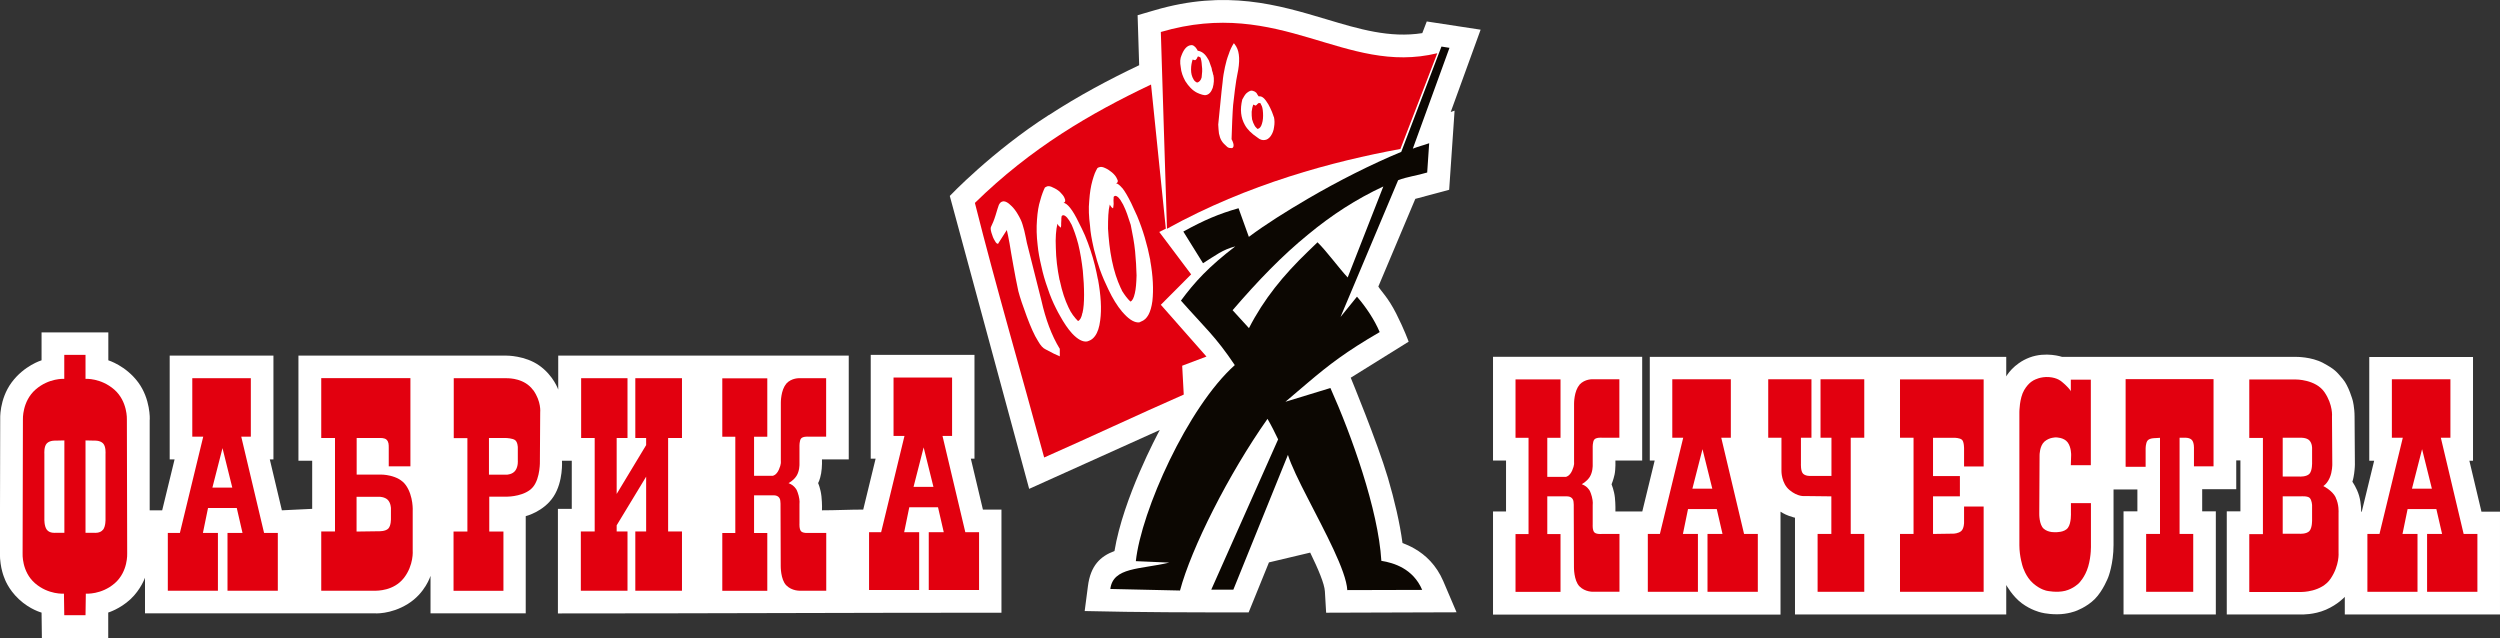
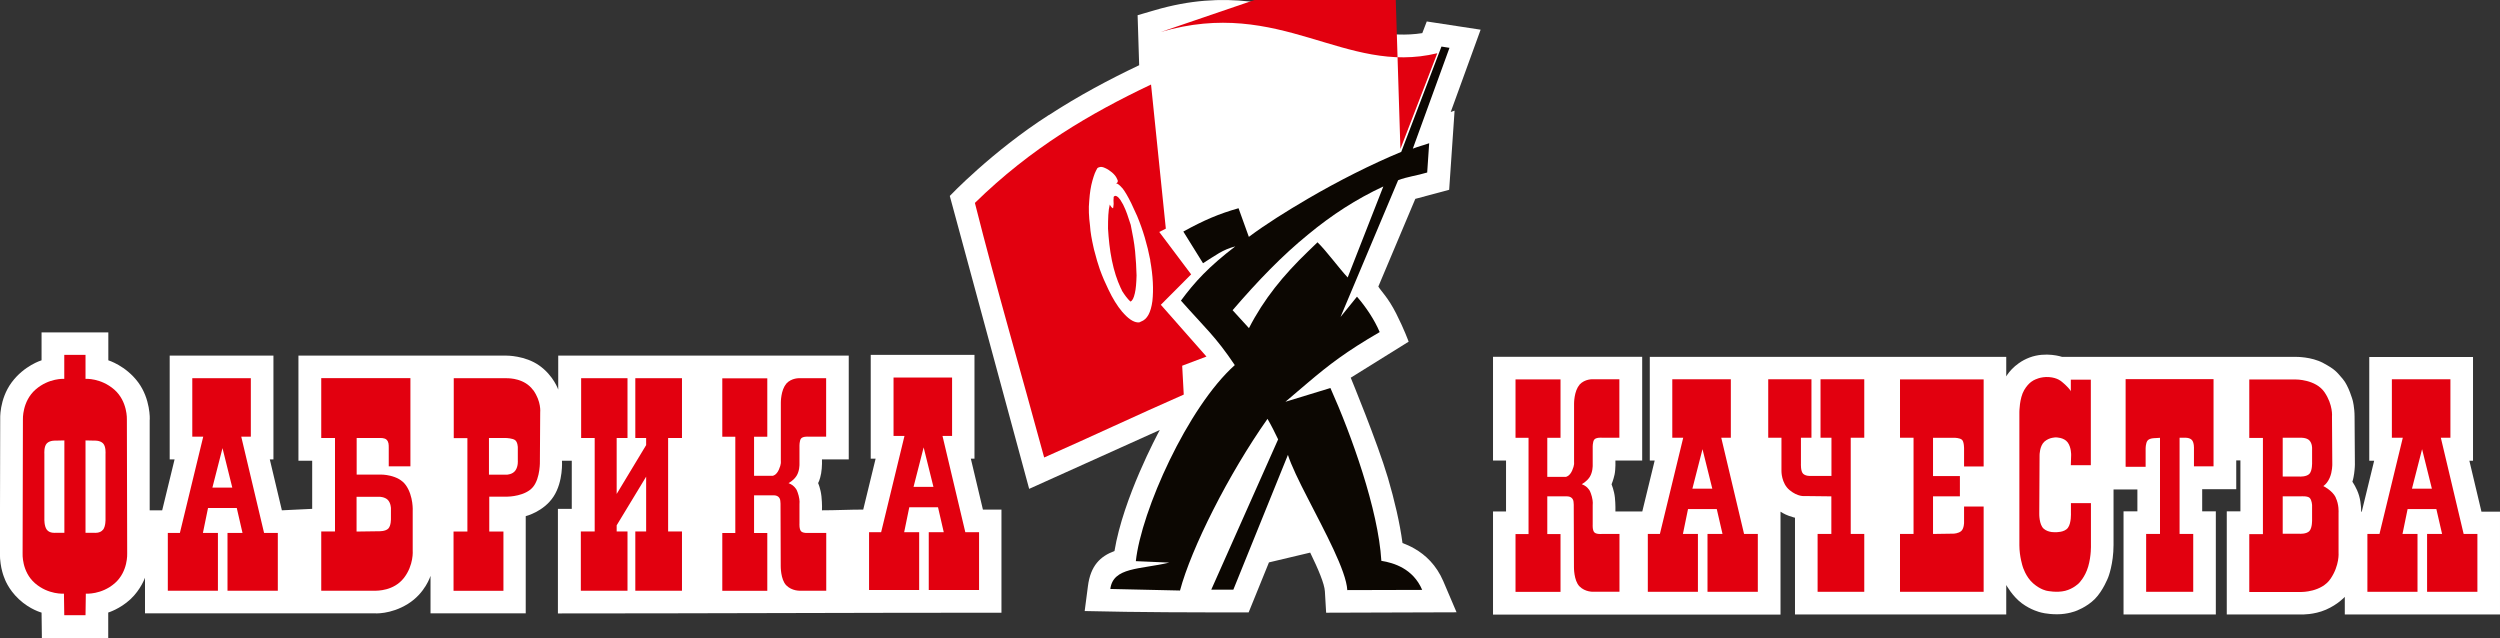
<svg xmlns="http://www.w3.org/2000/svg" id="uuid-d881c08f-1303-4ddd-a8fd-1bbba054cc90" width="240" height="61.25" viewBox="0 0 240 61.25">
  <rect x="0" y="0" width="240" height="61.25" fill="#333333" stroke="none" />
  <g id="uuid-62d7bd29-a432-4a18-8d0d-60c0fd46110f">
    <path d="m100.69,11.05c2.86-1.86,5.75-3.4,8.67-4.79l-.15-4.8,1.61-.47c6.88-2.03,11.86-.53,16.55.87,3.1.93,6.04,1.81,9.17,1.32l.43-1.12,5.17.79-2.87,7.9.37-.13-.52,7.6s-3.1.83-3.25.87l-3.55,8.42c.27.45.93,1.04,1.72,2.6.77,1.52,1.19,2.69,1.19,2.69,0,0-5.5,3.42-5.56,3.46,0,0,2.55,6.17,3.57,9.61.63,2.15,1.14,4.31,1.4,6.26.37.14.76.31,1.14.53,1.09.62,2.11,1.6,2.77,3.12l1.28,3c-4.17.01-8.35.02-12.52.04l-.12-2.05c-.04-.72-.63-2.12-1.41-3.72l-3.96.94-1.95,4.8c-5.26,0-10.48,0-15.74-.13l.31-2.38c.25-1.98,1.19-2.88,2.55-3.38.84-5.09,4.13-11.21,4.35-11.62-1.35.61-12.54,5.65-12.54,5.65l-7.62-28.12s4.05-4.27,9.51-7.77Z" style="fill:#fff; fill-rule:evenodd; stroke-width:0px;" />
    <path d="m240,58.99h-14.9v-1.69s-.66.73-1.81,1.23c-1.15.5-2.34.46-2.34.46h-7.18v-9.9h1.31v-4.89h-.4v2.76h-3.27v2.13h1.31v9.9h-8.86v-9.9h1.33v-2.1h-2.29v5.33c0,1.82-.51,3.1-.51,3.1,0,0-.5,1.3-1.29,2.09s-1.83,1.15-1.83,1.15c0,0-.76.31-1.78.31s-1.62-.19-1.62-.19c0,0-.88-.2-1.78-.87s-1.49-1.75-1.49-1.75h0s0,2.83,0,2.83h-20.28v-9.29s-.17-.03-.59-.18c-.43-.15-.8-.4-.8-.4v9.88h-27.6v-9.9h1.25v-4.89h-1.25v-9.96h14.32v9.96h-2.57s.03.82-.08,1.34c-.11.51-.29.94-.29.94h0s.25.61.32,1.27.05,1.34.05,1.34h2.58l1.19-4.89h-.47v-9.95h34.22v1.87s.67-1.22,2.24-1.81,3.12-.06,3.12-.06h0c7.47,0,14.96,0,22.44,0,0,0,1.48-.03,2.63.59s1.27.83,1.86,1.51.97,2.08.97,2.08c0,0,.18.67.18,1.57s.03,4.58.03,4.58c0,0,0,.35-.07.86s-.17.8-.17.8c0,0,.42.58.64,1.33s.2,1.54.2,1.54h.06l1.19-4.89h-.47v-9.96h9.96v9.96h-.35l1.16,4.89h1.78v9.9Z" style="fill:#fff; fill-rule:evenodd; stroke-width:0px;" />
    <path d="m14.37,40.28v8.71h1.2l1.19-4.89h-.47v-9.96h9.96v9.96h-.35l1.16,4.89,2.91-.14v-4.62h-1.32v-10.09h19.98s1.77-.02,3.14.95c1.37.97,1.82,2.31,1.82,2.31h0s0-3.26,0-3.26c9.38,0,18.6,0,27.89,0v9.96h-2.57s.03.72-.08,1.34c-.11.62-.29.94-.29.94h0s.24.53.32,1.27.05,1.34.05,1.34c1.32,0,2.64-.07,3.96-.07l1.19-4.89h-.47v-9.96h9.96v9.96h-.35l1.16,4.89h1.78v9.9c-14.24,0-28.3.07-42.58.07v-10.04h1.33v-4.62h-.94s.14,1.99-.81,3.44c-.95,1.46-2.67,1.88-2.67,1.88,0,0,0,6.22,0,9.33h-9.14v-3.6s-.5,1.66-2.18,2.7c-1.68,1.04-3.22.9-3.22.9-7.34,0-14.67,0-22.01,0v-3.42s-.4,1.14-1.4,2.07-2.12,1.27-2.12,1.27h-.01v2.45h-6.37l-.03-2.44s-1.11-.29-2.17-1.28-1.39-2.02-1.39-2.02c0,0-.44-.96-.44-2.38s.03-12.86.03-12.86c0,0-.11-1.92,1.1-3.56,1.21-1.63,2.87-2.12,2.87-2.12h0v-2.68h6.41v2.68s1.68.51,2.87,2.12c1.19,1.61,1.11,3.56,1.11,3.56Z" style="fill:#fff; fill-rule:evenodd; stroke-width:0px;" />
    <path d="m51.17,37.44c-.8-1.1-2.22-1.13-2.52-1.13h-5.09v5.75h1.31v8.97h-1.33v5.69h4.79v-5.69h-1.36v-3.35h1.71c.18,0,1.76-.05,2.49-.93.72-.88.66-2.52.66-2.52l.03-4.65s.12-1.03-.67-2.13Zm-2.52,8.13h-1.71s0-3.52,0-3.52h1.65s.64.02.87.21c.24.19.25.68.25.68v1.28s.05.53-.22.93c-.27.41-.84.42-.84.42Z" style="fill:#e2000f; fill-rule:evenodd; stroke-width:0px;" />
    <path d="m38.97,46.59c-.74-1.06-2.41-1.03-2.41-1.03h-2.32v-3.51h2.26s.43-.03.62.17c.2.21.2.46.2.77v1.78h2.08v-8.47h-8.56v5.75h1.32v8.97h-1.32v5.69h5.12c.27,0,1.84.02,2.81-1.22s.85-2.64.85-2.64v-3.77s.09-1.43-.65-2.49Zm-4.73,1.1h2.18s.5,0,.8.29c.3.3.31.8.31.8v1.01s.02.67-.25.95-.87.26-.87.26l-2.18.03v-3.33Z" style="fill:#e2000f; fill-rule:evenodd; stroke-width:0px;" />
    <polygon points="60.99 42.05 62.03 42.05 62.03 42.73 59.2 47.42 59.2 42.05 60.24 42.05 60.24 36.31 55.79 36.31 55.79 42.05 57.09 42.05 57.09 51.02 55.76 51.02 55.76 56.71 60.24 56.71 60.24 51.02 59.2 51.02 59.2 50.43 62.03 45.76 62.03 51.02 60.99 51.02 60.99 56.71 65.47 56.71 65.47 51.02 64.14 51.02 64.14 42.05 65.47 42.05 65.47 36.31 60.99 36.31 60.99 42.05" style="fill:#e2000f; fill-rule:evenodd; stroke-width:0px;" />
    <path d="m23.16,41.92h.92v-5.61h-5.62v5.61h1.05l-2.24,9.24h-1.16v5.55h4.81v-5.55h-1.44l.49-2.39h2.76l.55,2.39h-1.44v5.55h4.83v-5.55h-1.32l-2.19-9.24Zm-2.77,4.89l.97-3.79.94,3.79h-1.91Z" style="fill:#e2000f; fill-rule:evenodd; stroke-width:0px;" />
    <path d="m92.67,51.09l-2.19-9.24h.92v-5.61h-5.62v5.61h1.05l-2.24,9.24h-1.16v5.55h4.81v-5.55h-1.44l.49-2.39h2.76l.55,2.39h-1.44v5.55h4.83v-5.55h-1.32Zm-4.97-4.35l.97-3.79.94,3.79h-1.91Z" style="fill:#e2000f; fill-rule:evenodd; stroke-width:0px;" />
    <path d="m75.49,36.84c-.54.59-.53,1.82-.53,1.82v5.63s.06.24-.19.8-.6.59-.6.59h-1.78v-3.75h1.27v-5.61h-4.32v5.61h1.25v9.24h-1.25v5.55h4.32v-5.55h-1.27v-3.62h1.88c.4,0,.61.22.64.53l.02.27.02,5.99s-.02,1.29.53,1.85,1.33.52,1.33.52h2.51v-5.55h-1.71s-.5.05-.7-.15-.16-.76-.16-.76v-1.86s.05-.33-.08-.81c-.13-.48-.24-.63-.24-.63-.23-.31-.38-.42-.73-.57,0,0,.48-.24.77-.7s.28-1.08.28-1.08v-1.73s-.02-.58.16-.78c.18-.21.7-.17.7-.17h1.7v-5.61h-2.53s-.77-.06-1.31.53Z" style="fill:#e2000f; fill-rule:evenodd; stroke-width:0px;" />
    <path d="m151.64,36.94c-.54.59-.53,1.82-.53,1.82v5.63s.06.24-.19.8c-.25.55-.6.59-.6.59h-1.78v-3.75h1.27v-5.61h-4.32v5.61h1.25v9.24h-1.25v5.55h4.32v-5.55h-1.27v-3.62h1.88c.4,0,.61.22.64.53l.02.27.02,5.99s-.02,1.29.53,1.85,1.33.52,1.33.52h2.51v-5.55h-1.71s-.5.05-.7-.15-.16-.76-.16-.76v-1.86s.05-.33-.08-.81c-.13-.48-.24-.63-.24-.63-.23-.31-.38-.42-.73-.57,0,0,.48-.24.77-.7s.28-1.08.28-1.08v-1.73s-.02-.58.16-.78c.18-.21.7-.17.7-.17h1.7v-5.61h-2.53s-.77-.06-1.31.53Z" style="fill:#e2000f; fill-rule:evenodd; stroke-width:0px;" />
    <path d="m236.51,51.26l-2.19-9.24h.92v-5.61h-5.62v5.61h1.05l-2.24,9.24h-1.16v5.55h4.81v-5.55h-1.44l.49-2.39h2.76l.55,2.39h-1.44v5.55h4.83v-5.55h-1.32Zm-4.96-4.35l.97-3.79.94,3.79h-1.91Z" style="fill:#e2000f; fill-rule:evenodd; stroke-width:0px;" />
    <path d="m165.24,42.02h.92v-5.61h-5.62v5.61h1.05l-2.24,9.24h-1.16v5.55h4.81v-5.55h-1.44l.49-2.39h2.76l.55,2.39h-1.44v5.55h4.83v-5.55h-1.32l-2.19-9.24Zm-2.77,4.89l.97-3.79.94,3.79h-1.91Z" style="fill:#e2000f; fill-rule:evenodd; stroke-width:0px;" />
    <path d="m174.78,42.02h1.04v3.67h-2.01s-.46.03-.71-.21-.21-.97-.21-.97v-2.49h1.01v-5.61h-4.15v5.61h1.27v3.2s-.02,1.17.78,1.83,1.43.57,1.43.57l2.58.03v3.61h-1.32v5.55h4.48v-5.55h-1.3v-9.24h1.3v-5.61h-4.2v5.61h0Z" style="fill:#e2000f; fill-rule:evenodd; stroke-width:0px;" />
    <path d="m182.4,42.02h1.3v9.24h-1.3v5.55h8.03v-8.18h-1.88v1.55s0,.54-.26.79c-.27.25-.75.26-.75.26l-1.97.03v-3.61h2.58v-1.95h-2.58v-3.67h2.08s.49,0,.7.19.2.85.2.85v1.71h1.88v-8.36h-8.03v5.61Z" style="fill:#e2000f; fill-rule:evenodd; stroke-width:0px;" />
    <path d="m198.81,37.56c-.29-.46-.9-.93-.9-.93,0,0-.38-.37-1.2-.43-.82-.06-1.4.27-1.4.27,0,0-.53.19-.99.98s-.46,2.11-.46,2.11v12.79c0,1.07.32,2.04.32,2.04,0,0,.28.98,1,1.61.72.63,1.34.72,1.34.72,0,0,.92.2,1.73,0,.8-.2,1.31-.72,1.31-.72,0,0,.61-.58.91-1.62.3-1.04.26-2.04.26-2.04v-4.04h-1.92v.94s.05.98-.29,1.43c-.33.45-1.15.42-1.15.42,0,0-.71.07-1.17-.33s-.43-1.46-.43-1.46l.03-5.6s-.01-.88.47-1.31c.48-.42,1.1-.4,1.1-.4,0,0,.76-.01,1.12.47.37.49.34,1.24.34,1.24l-.03.96h1.92v-8.21h-1.92v1.14h0Z" style="fill:#e2000f; fill-rule:evenodd; stroke-width:0px;" />
    <path d="m204.08,44.81h1.9v-1.71s-.01-.57.19-.81.71-.23.71-.23l.48-.03v9.23h-1.33v5.55h4.52v-5.55h-1.31v-9.24h.48s.49-.03.71.23.19.81.19.81v1.71h1.88v-8.37h-8.44v8.4h0Z" style="fill:#e2000f; fill-rule:evenodd; stroke-width:0px;" />
    <path d="m224.23,47.75c-.34-.68-1.2-1.09-1.2-1.09h.01s.35-.2.61-.79.25-1.29.25-1.29l-.03-4.58s.12-1.12-.72-2.35c-.85-1.24-2.76-1.22-2.76-1.22h-4.46v5.61h1.31v9.24h-1.31v5.55h5.01s1.93.02,2.8-1.28c.87-1.29.76-2.5.76-2.5v-3.83s.06-.78-.28-1.46Zm-3.47-2h-1.62v-3.73h1.72s.59-.02.85.27c.26.28.25.72.25.72v1.39s.03.77-.25,1.08-.95.27-.95.27Zm-1.62,5.49v-3.59h1.73s.65-.06.86.15.23.7.23.7v1.39s.03.76-.25,1.08-.95.27-.95.27h-1.62Z" style="fill:#e2000f; fill-rule:evenodd; stroke-width:0px;" />
    <path d="m110.49,8.12c-5.83,2.77-11.51,6.08-16.9,11.36,2.06,8.18,4.44,16.28,6.65,24.44,4.51-1.99,8.87-4.05,13.4-6.04l-.15-2.77,2.33-.88-4.38-4.97,2.91-2.92-3.06-4.07.63-.32-1.42-13.84Z" style="fill:#e2000f; fill-rule:evenodd; stroke-width:0px;" />
-     <path d="m111.44,3.07c11.51-3.39,17.65,4.2,26.54,2.04l-3.54,9.19c-6.41,1.18-14.61,3.34-22.41,7.66l-.59-18.88Z" style="fill:#e2000f; fill-rule:evenodd; stroke-width:0px;" />
+     <path d="m111.44,3.07c11.51-3.39,17.65,4.2,26.54,2.04l-3.54,9.19l-.59-18.88Z" style="fill:#e2000f; fill-rule:evenodd; stroke-width:0px;" />
    <path d="m110.43,24.99c-.29-1.51-.71-2.92-1.26-4.24-.2-.44-.4-.86-.57-1.24-.31-.63-.59-1.11-.83-1.42l-.05-.05c-.23-.27-.42-.42-.58-.44.18-.06.23-.23.08-.46-.08-.19-.23-.38-.46-.58-.21-.17-.42-.32-.65-.42-.23-.11-.42-.15-.57-.09-.1.02-.15.06-.19.09-.08.14-.17.31-.25.5-.09.21-.15.46-.23.71-.15.53-.25,1.16-.3,1.89-.08.78-.04,1.57.07,2.41.04.67.17,1.34.33,2.06.04.19.08.36.13.52.14.55.29,1.07.48,1.62.25.69.52,1.32.82,1.93.42.89.86,1.59,1.32,2.14.06.08.15.17.21.23.55.59,1.03.84,1.44.8l.17-.08c.59-.21.94-.86,1.09-1.97.12-1.11.06-2.41-.21-3.9h0Zm-1.49,3.18h0c-.1.44-.23.71-.42.78-.29-.27-.54-.61-.8-1.02-.04-.11-.08-.19-.14-.3-.34-.73-.63-1.61-.84-2.64-.21-1.03-.31-2.06-.37-3.04,0-.98.02-1.74.17-2.32.04.12.13.21.19.29l.12.08s.05-.15.06-.42c-.02-.27-.02-.46,0-.57-.02-.1.02-.17.11-.19l.05-.02c.21.02.44.26.66.69.05.08.11.17.15.28.21.42.42,1.02.67,1.82.17.86.34,1.7.42,2.54.08.82.12,1.6.14,2.31-.02.71-.06,1.28-.17,1.74Z" style="fill:#fff; fill-rule:evenodd; stroke-width:0px;" />
-     <path d="m96.65,22.09l-.8,1.25-.02.06c-.11.02-.21-.06-.33-.29-.13-.21-.23-.44-.32-.76-.08-.27-.1-.48-.04-.58.13-.26.29-.63.44-1.12.14-.48.25-.82.31-.98.1-.19.19-.28.33-.32.23-.08.53.06.92.46.19.19.4.46.57.76.19.32.36.65.46,1,.11.36.22.76.3,1.2.08.42.15.74.19.86l1.32,5.24c.4,1.78.97,3.32,1.74,4.59h.02v.75c-.3-.12-.74-.33-1.36-.67-.25-.11-.48-.36-.73-.8-.36-.56-.71-1.37-1.07-2.33-.37-.99-.65-1.81-.82-2.46-.19-.86-.33-1.65-.48-2.47-.15-.84-.27-1.51-.36-2.1-.11-.56-.19-1.03-.27-1.32Z" style="fill:#fff; fill-rule:evenodd; stroke-width:0px;" />
-     <path d="m105.4,26.83c-.08-.46-.19-.91-.29-1.35-.25-1.01-.57-1.95-.95-2.87-.21-.46-.4-.88-.59-1.23-.31-.65-.59-1.12-.84-1.43-.25-.31-.46-.46-.63-.48.19-.06.21-.23.08-.49-.06-.16-.23-.35-.43-.56-.21-.19-.44-.32-.67-.42-.23-.13-.42-.15-.56-.11-.08.04-.17.08-.21.11-.14.29-.31.71-.44,1.21-.17.52-.27,1.15-.32,1.88-.06.76-.04,1.58.06,2.42.06.65.19,1.34.36,2.05.15.72.36,1.43.61,2.12.23.71.5,1.34.8,1.93.13.25.25.5.38.71.37.67.75,1.24,1.15,1.68.55.59,1.03.84,1.45.78l.17-.06c.23-.08.42-.23.59-.46.25-.34.42-.84.5-1.51.15-1.11.06-2.41-.21-3.92h0Zm-1.49,3.21h0c-.08.44-.23.7-.42.78-.34-.34-.67-.76-.92-1.32-.33-.69-.61-1.53-.81-2.48-.02-.06-.02-.13-.05-.17-.21-1.04-.33-2.05-.35-3.04-.05-.98.02-1.76.15-2.33.06.13.12.21.21.27l.05.05.06.06s.06-.15.04-.42c.02-.24.02-.38.02-.49l.03-.21s.05-.05.08-.06l.06-.02c.23,0,.51.31.82.92.19.44.42,1.05.63,1.85.21.86.34,1.7.44,2.56.08.82.12,1.6.12,2.31,0,.71-.04,1.28-.15,1.74Z" style="fill:#fff; fill-rule:evenodd; stroke-width:0px;" />
    <path d="m122.27,11.21s-.04-.19-.16-.47c-.11-.27-.23-.5-.34-.71-.34-.57-.6-.82-.9-.78h-.04s-.06-.1-.13-.19l-.02-.04c-.05-.11-.13-.17-.23-.23-.15-.07-.22-.09-.33-.09-.15.02-.32.13-.48.27-.15.15-.25.36-.38.58-.23.95-.15,1.74.25,2.45.23.42.63.82,1.2,1.2l.04.03c.21.18.46.25.67.21.21-.02.4-.15.57-.38.17-.25.28-.52.32-.86.06-.34.06-.67-.02-1.01h0Zm-1.59,1.13h0c-.13-.13-.21-.21-.23-.27-.1-.17-.18-.36-.25-.61-.04-.23-.04-.48-.04-.73.02-.25.08-.48.15-.69l.23.1s.1-.05.15-.13l.02-.02.14-.11.17.04.04.12c.11.15.17.42.19.8.02.38,0,.72-.1,1.03-.08.29-.21.45-.39.5h-.05s-.02-.03-.02-.03Z" style="fill:#fff; fill-rule:evenodd; stroke-width:0px;" />
-     <path d="m118.44,4.16c-.19.3-.36.65-.48,1.03-.15.38-.27.8-.36,1.23-.1.47-.19.95-.23,1.47-.08.52-.38,3.76-.42,4.07,0,.29.05.59.07.86.06.27.13.5.25.69.11.19.3.38.54.59.04.04.08.06.19.1l.25.02c.08,0,.17-.09.17-.23.02-.12-.04-.34-.19-.63.02-.88.1-2.75.15-3.28.04-.5.3-2.54.4-2.91.27-1.24.23-2.14-.1-2.7-.08-.1-.12-.21-.23-.32h0Z" style="fill:#fff; fill-rule:evenodd; stroke-width:0px;" />
    <path d="m116.46,7.18c-.02-.14-.04-.27-.1-.4-.02-.11-.04-.28-.11-.42-.04-.14-.1-.29-.14-.4-.04-.13-.09-.23-.17-.34-.25-.44-.56-.69-.96-.75l-.08-.15-.03-.04c-.08-.13-.16-.21-.27-.28-.08-.06-.18-.08-.29-.06-.34.04-.65.35-.88.96-.14.29-.17.69-.08,1.15.04.48.21.92.44,1.34.32.5.67.88,1.12,1.11.16.08.33.14.5.19.17.04.27.06.34.04.29-.04.52-.27.67-.69.12-.42.15-.84.06-1.28h0Zm-1.09.21h0c-.08.33-.25.5-.46.54l-.02-.02c-.13-.06-.25-.16-.32-.31-.15-.25-.23-.55-.23-.92,0-.4.07-.69.15-.96.14.04.23.06.23.06.06-.02.12-.06.17-.15l.09-.19h0c.06-.04.13,0,.25.07l.03.04c.04.13.1.36.12.76.06.38.02.75-.02,1.09h0Z" style="fill:#fff; fill-rule:evenodd; stroke-width:0px;" />
    <path d="m139.2,4.6l-.82-.13-3.86,10.11c-2.87,1.19-6.04,2.79-8.95,4.49-2.08,1.22-4.05,2.45-5.68,3.67l-.99-2.75c-1.87.53-3.33,1.15-5.3,2.24l1.89,3.04c1.28-.8,1.84-1.28,3.1-1.62-2.56,1.96-3.9,3.42-5.22,5.21,2.32,2.62,3.31,3.42,5.17,6.19-4.53,4.05-8.98,14.01-9.5,18.82l3.21.14c-2.83.67-5.39.42-5.66,2.53l6.69.15c1.08-4.05,4.65-11.16,8.4-16.48.38.65.71,1.32,1.02,1.97l-6.42,14.43h2.12l5.24-12.94c.32,1,1.05,2.51,1.91,4.17,1.63,3.19,3.69,6.96,3.79,8.81l7.19-.02c-.88-2.06-2.75-2.6-3.92-2.79-.29-4.91-2.89-12.13-4.89-16.59l-4.32,1.32c.8-.67,1.49-1.28,2.14-1.82,2.05-1.74,3.69-3,6.91-4.87-.5-1.18-1.32-2.41-2.18-3.4l-1.58,1.95,5.53-13.13c.88-.34,1.81-.44,2.79-.74l.19-2.81c-.71.25-.92.27-1.57.52l3.52-9.68h0Zm-9.82,22.04h0c-.86-.92-2.03-2.54-2.9-3.38-.31.3-.62.59-.91.88-2.38,2.29-4.24,4.57-5.67,7.36l-1.57-1.72c2.45-2.85,4.78-5.26,7.24-7.26,2.28-1.89,4.65-3.42,7.23-4.62l-3.42,8.73Z" style="fill:#0c0702; fill-rule:evenodd; stroke-width:0px;" />
    <path d="m12.21,53.13l-.03-12.86s.08-1.74-1.21-2.87c-1.3-1.13-2.76-1.03-2.76-1.03v-2.3h-2.04v2.3s-1.47-.1-2.76,1.03-1.21,2.87-1.21,2.87l-.03,12.86s-.1,1.74,1.19,2.86,2.78,1,2.78,1l.03,2.07h2.04l.03-2.07s1.49.12,2.78-1c1.29-1.13,1.19-2.86,1.19-2.86Zm-6.04-1.98h-.85s-.55.06-.82-.29c-.27-.35-.24-1.04-.24-1.04v-6.25s-.06-.71.24-1.01c.3-.3.83-.26.83-.26l.85-.02v8.87Zm3.71-.29c-.27.35-.82.29-.82.29h-.85v-8.87l.85.02s.53-.04.83.26c.3.3.24,1.01.24,1.01v6.25s.03.7-.24,1.04Z" style="fill:#e2000f; stroke-width:0px;" />
  </g>
</svg>